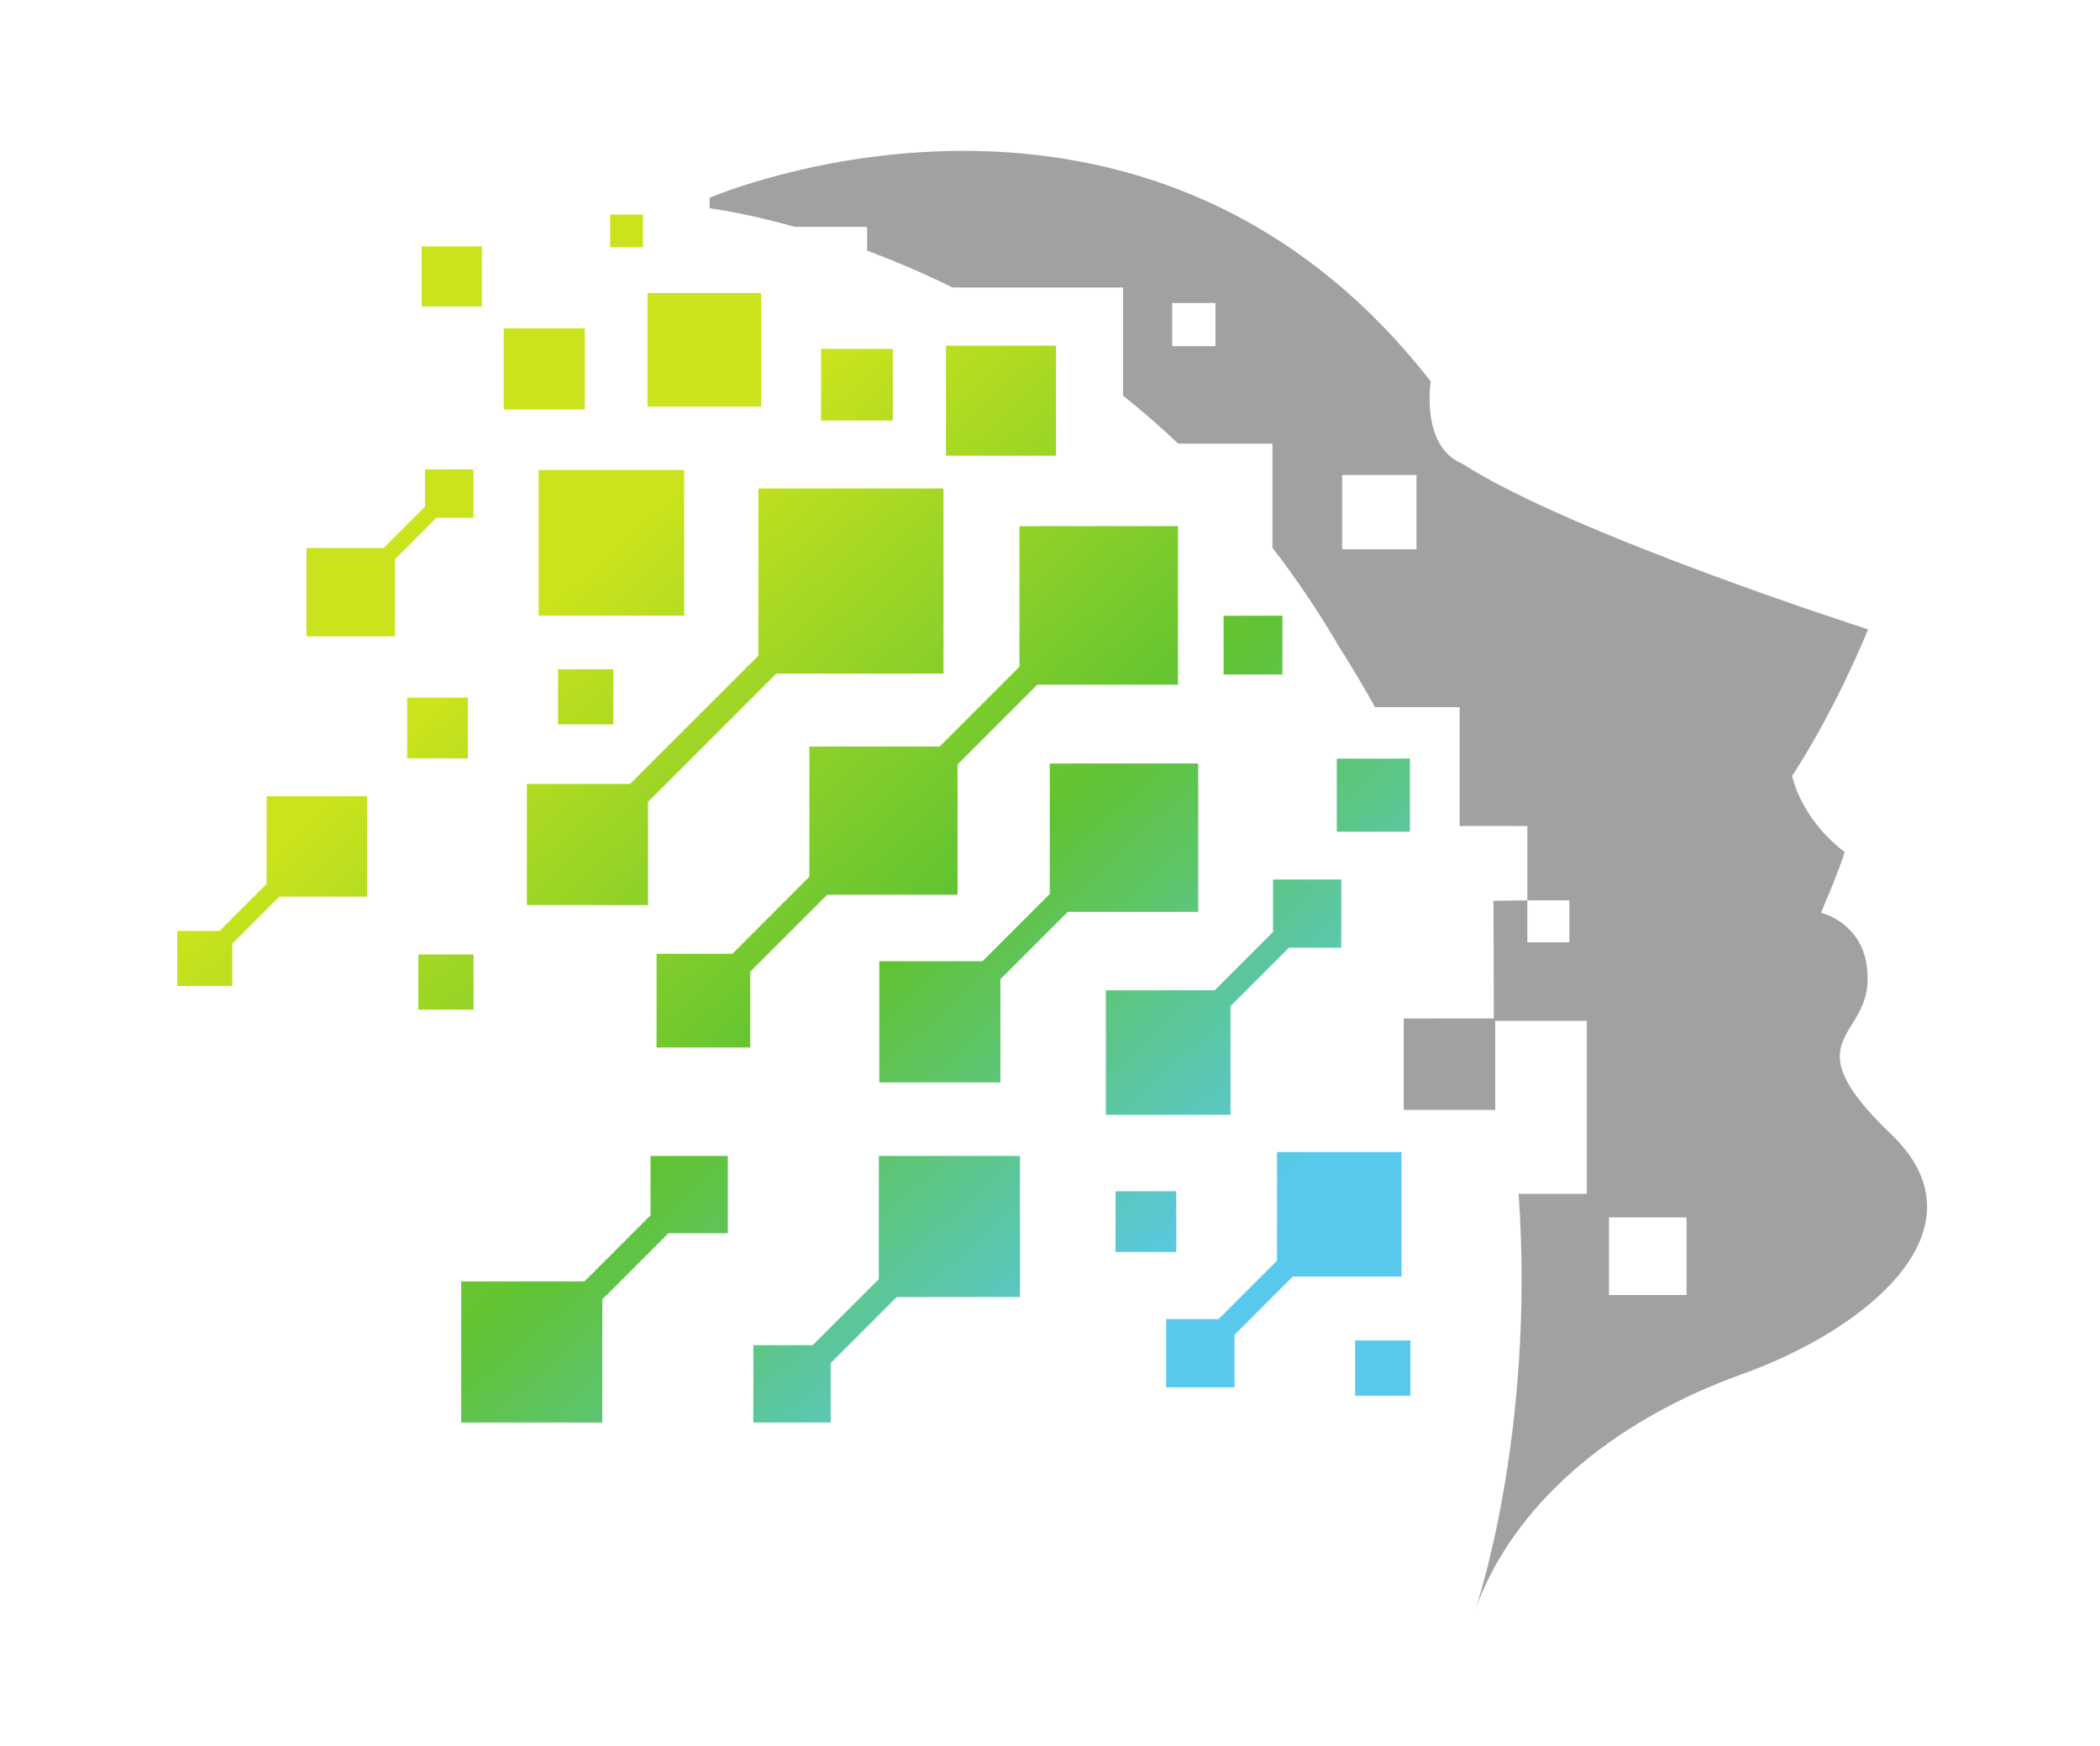
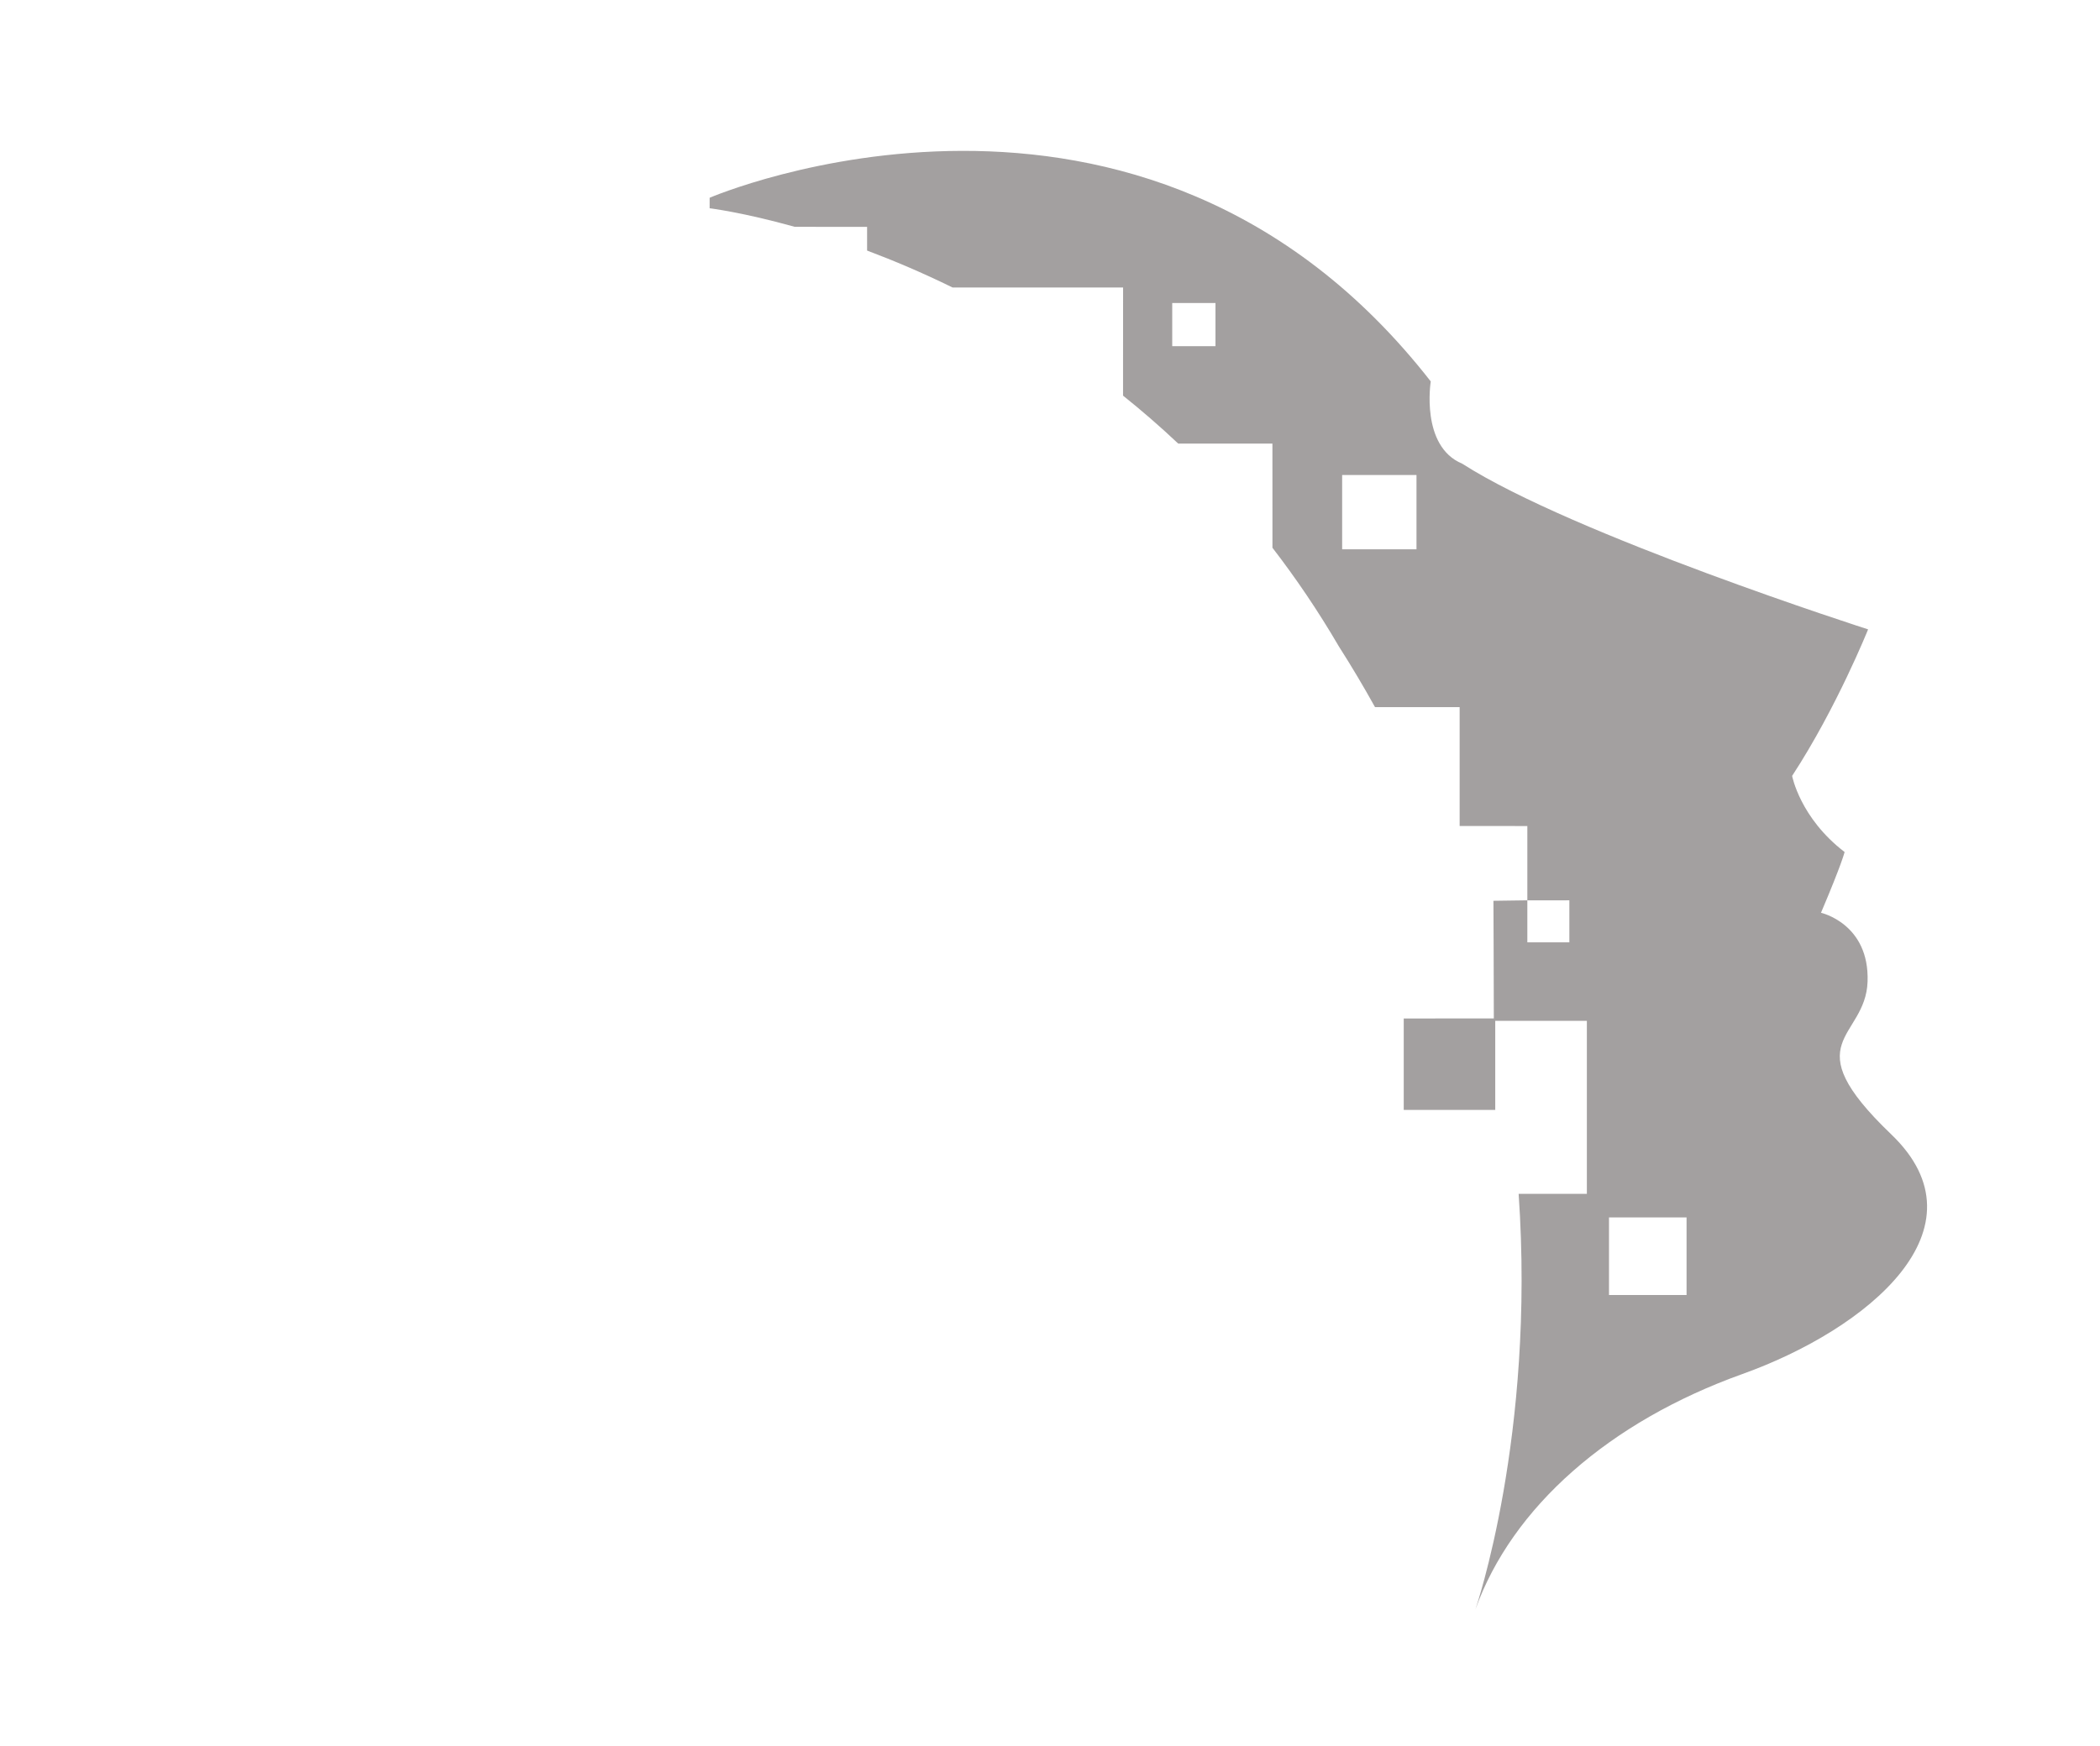
<svg xmlns="http://www.w3.org/2000/svg" width="100%" height="100%" viewBox="0 0 107 89" version="1.1" xml:space="preserve" style="fill-rule:evenodd;clip-rule:evenodd;stroke-linejoin:round;stroke-miterlimit:2;">
  <g transform="matrix(1.333,0,0,-1.333,-1.813,100.184)">
    <g id="g63">
      <g id="g37" transform="matrix(1,0,0,1,6.776,-5.749)">
        <g id="g39">
          <g id="g45">
            <g id="g47">
-               <path id="path61" d="M14.723,46.304L19.354,46.302L19.354,50.249L24.257,55.153L30.648,55.153L30.648,62.229L23.573,62.229L23.572,55.838L18.667,50.934L14.723,50.934L14.723,46.304ZM12.682,61.108L12.682,62.959L10.83,62.958L10.83,61.537L9.249,59.955L6.299,59.954L6.298,56.577L9.677,56.577L9.679,59.526L11.259,61.108L12.682,61.108ZM41.618,42.441L43.848,44.672L45.852,44.672L45.852,47.28L43.244,47.28L43.244,45.276L41.013,43.046L36.855,43.044L36.855,38.284L41.618,38.285L41.618,42.441ZM48.156,32.102L48.156,36.863L43.396,36.863L43.394,32.705L41.164,30.475L39.16,30.475L39.16,27.866L41.771,27.866L41.771,29.871L43.999,32.101L48.156,32.102ZM4.774,47.112L2.976,45.316L1.36,45.316L1.36,43.211L3.464,43.212L3.464,44.828L5.263,46.626L8.613,46.626L8.613,50.466L4.775,50.466L4.774,47.112ZM19.449,34.442L16.923,31.915L12.213,31.915L12.213,26.521L17.606,26.521L17.608,31.23L20.136,33.759L22.404,33.759L22.405,36.713L19.449,36.713L19.449,34.442ZM28.176,32.003L25.649,29.477L23.381,29.477L23.379,26.521L26.335,26.521L26.335,28.792L28.861,31.319L33.571,31.319L33.571,36.713L28.178,36.713L28.176,32.003ZM40.384,51.717L34.71,51.715L34.71,46.728L32.139,44.156L28.194,44.156L28.194,39.525L32.824,39.525L32.824,43.471L35.395,46.042L40.384,46.042L40.384,51.717ZM31.185,46.701L31.185,51.679L34.236,54.73L39.61,54.73L39.61,60.791L33.552,60.79L33.552,55.416L30.499,52.363L25.521,52.363L25.521,47.388L22.578,44.441L19.682,44.441L19.68,40.859L23.262,40.859L23.262,43.757L26.207,46.701L31.185,46.701ZM19.158,72.704L17.908,72.704L17.908,71.453L19.158,71.453L19.158,72.704ZM16.937,68.349L13.837,68.349L13.837,65.25L16.937,65.251L16.937,68.349ZM13.002,71.488L10.703,71.488L10.703,69.189L13.002,69.189L13.002,71.488ZM46.382,27.544L48.494,27.544L48.494,29.657L46.382,29.657L46.382,27.544ZM12.685,44.417L10.574,44.417L10.574,42.306L12.685,42.306L12.685,44.417ZM18.025,55.321L15.915,55.321L15.915,53.211L18.025,53.211L18.025,55.321ZM23.676,69.705L19.334,69.705L19.334,65.361L23.676,65.361L23.676,69.705ZM34.948,67.688L30.743,67.688L30.743,63.484L34.948,63.484L34.948,67.688ZM20.736,62.935L15.172,62.935L15.172,57.37L20.736,57.371L20.736,62.935ZM48.477,51.903L45.681,51.901L45.681,49.107L48.477,49.108L48.477,51.903ZM43.602,57.366L41.355,57.365L41.354,55.118L43.602,55.118L43.602,57.366ZM28.71,67.569L25.969,67.569L25.969,64.828L28.71,64.829L28.71,67.569ZM12.47,54.233L10.148,54.233L10.148,51.912L12.47,51.912L12.47,54.233ZM39.545,35.362L37.225,35.362L37.223,33.039L39.547,33.039L39.545,35.362Z" style="fill:url(#_Linear1);fill-rule:nonzero;" />
-             </g>
+               </g>
          </g>
        </g>
      </g>
      <g id="path71" transform="matrix(1,0,0,1,6.776,-5.749)">
        <path d="M59.051,31.396L56.086,31.396L56.086,34.362L59.051,34.362L59.051,31.396ZM54.571,44.878L52.965,44.878L52.965,46.484L54.571,46.485L54.571,44.878ZM48.728,59.905L45.886,59.905L45.886,62.746L48.728,62.746L48.728,59.905ZM41.044,67.671L39.391,67.671L39.391,69.322L41.044,69.322L41.044,67.671ZM66.872,37.54C63.111,41.141 65.896,41.16 65.97,43.378C66.046,45.595 64.189,46.009 64.189,46.009C64.992,47.896 65.092,48.332 65.092,48.332C63.387,49.635 63.086,51.242 63.086,51.242C64.79,53.849 65.99,56.844 65.99,56.844C65.99,56.844 54.727,60.452 50.476,63.178C48.872,63.844 49.273,66.323 49.273,66.323C38.239,80.467 21.709,73.345 21.709,73.345L21.709,72.943C21.709,72.943 22.965,72.793 24.96,72.234L27.728,72.232L27.728,71.326C28.742,70.945 29.841,70.481 30.993,69.915L37.513,69.915L37.511,65.78C38.219,65.214 38.924,64.604 39.62,63.947L43.221,63.947L43.222,59.964C44.111,58.811 44.964,57.557 45.762,56.19C46.256,55.417 46.713,54.645 47.143,53.87L50.377,53.87L50.377,49.327L52.965,49.325L52.965,46.485L51.669,46.467C51.669,46.467 51.683,43.433 51.684,41.969L48.24,41.968L48.24,38.471L51.738,38.471L51.738,41.877L55.24,41.877L55.24,35.264L52.632,35.264C53.275,26.02 50.98,19.376 50.98,19.376C52.385,23.289 56.096,26.549 61.181,28.373C65.969,30.088 70.635,33.939 66.872,37.54" style="fill:rgb(163,160,160);fill-rule:nonzero;" />
      </g>
    </g>
  </g>
  <defs>
    <linearGradient id="_Linear1" x1="0" y1="0" x2="1" y2="0" gradientUnits="userSpaceOnUse" gradientTransform="matrix(-35.481,39.171,-39.171,-35.481,44.018,24.542)">
      <stop offset="0" style="stop-color:rgb(88,201,237);stop-opacity:1" />
      <stop offset="0.15" style="stop-color:rgb(88,201,237);stop-opacity:1" />
      <stop offset="0.47" style="stop-color:rgb(96,195,50);stop-opacity:1" />
      <stop offset="0.83" style="stop-color:rgb(202,227,28);stop-opacity:1" />
      <stop offset="1" style="stop-color:rgb(202,227,28);stop-opacity:1" />
    </linearGradient>
  </defs>
</svg>